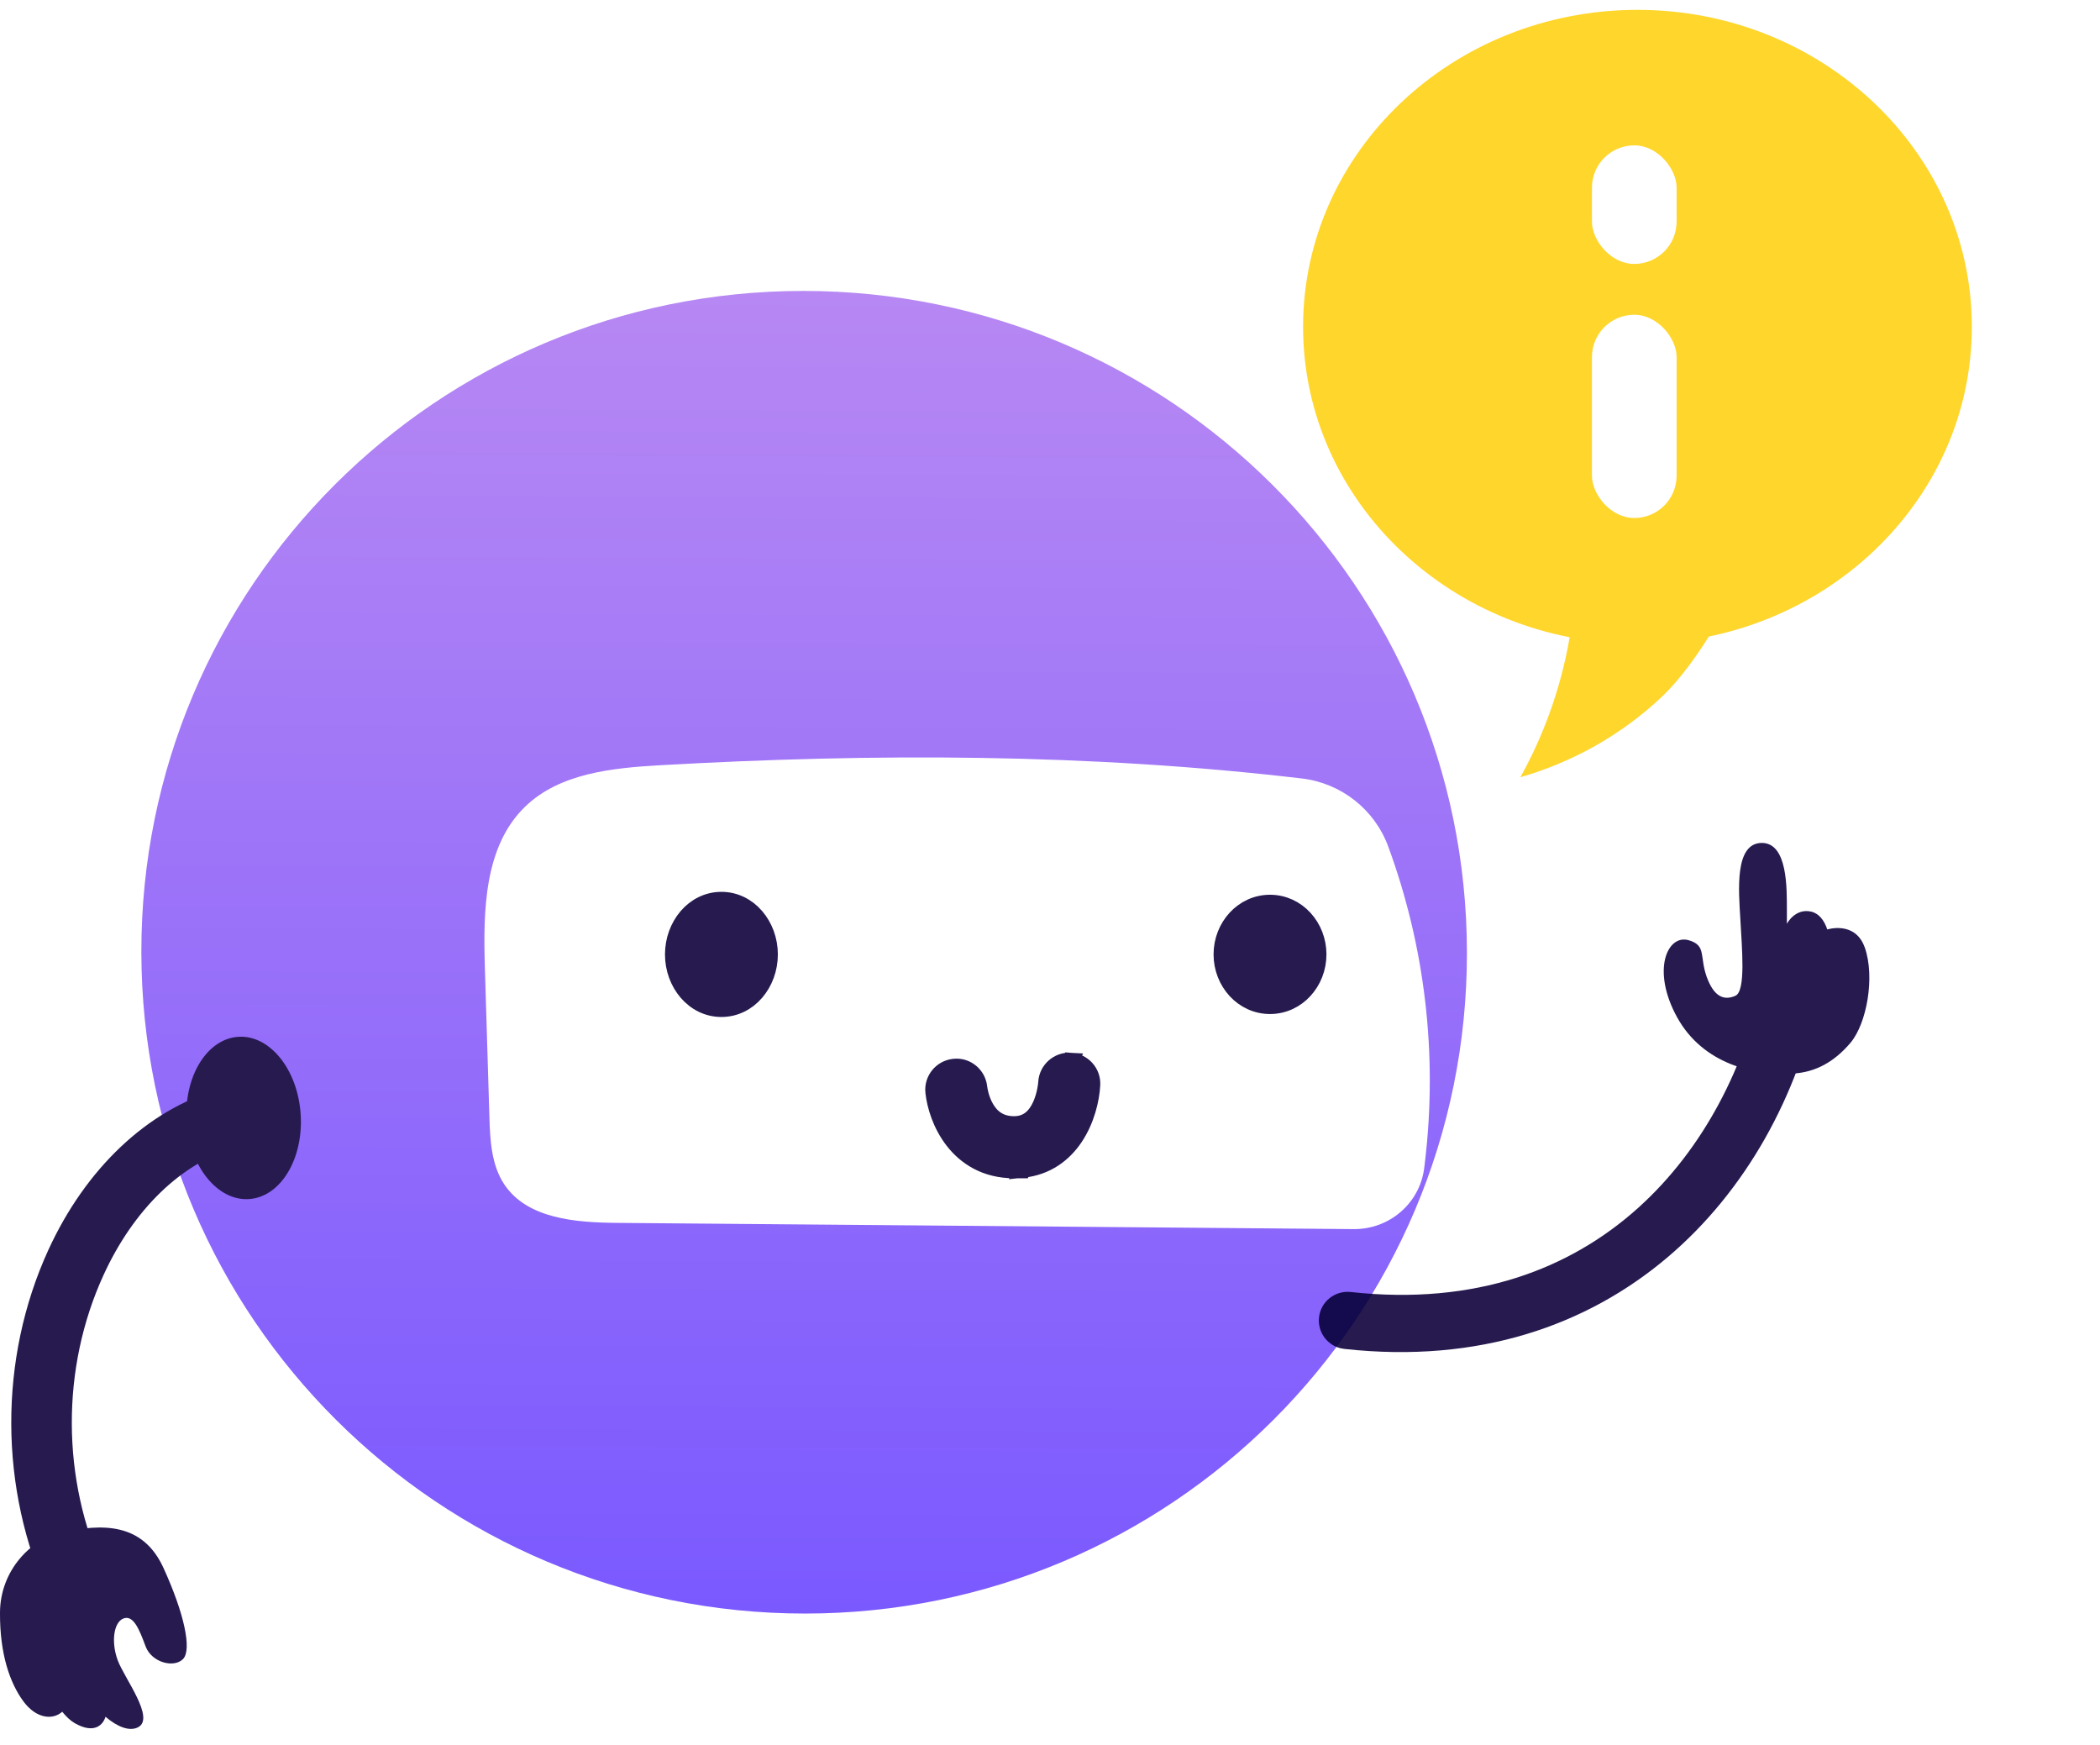
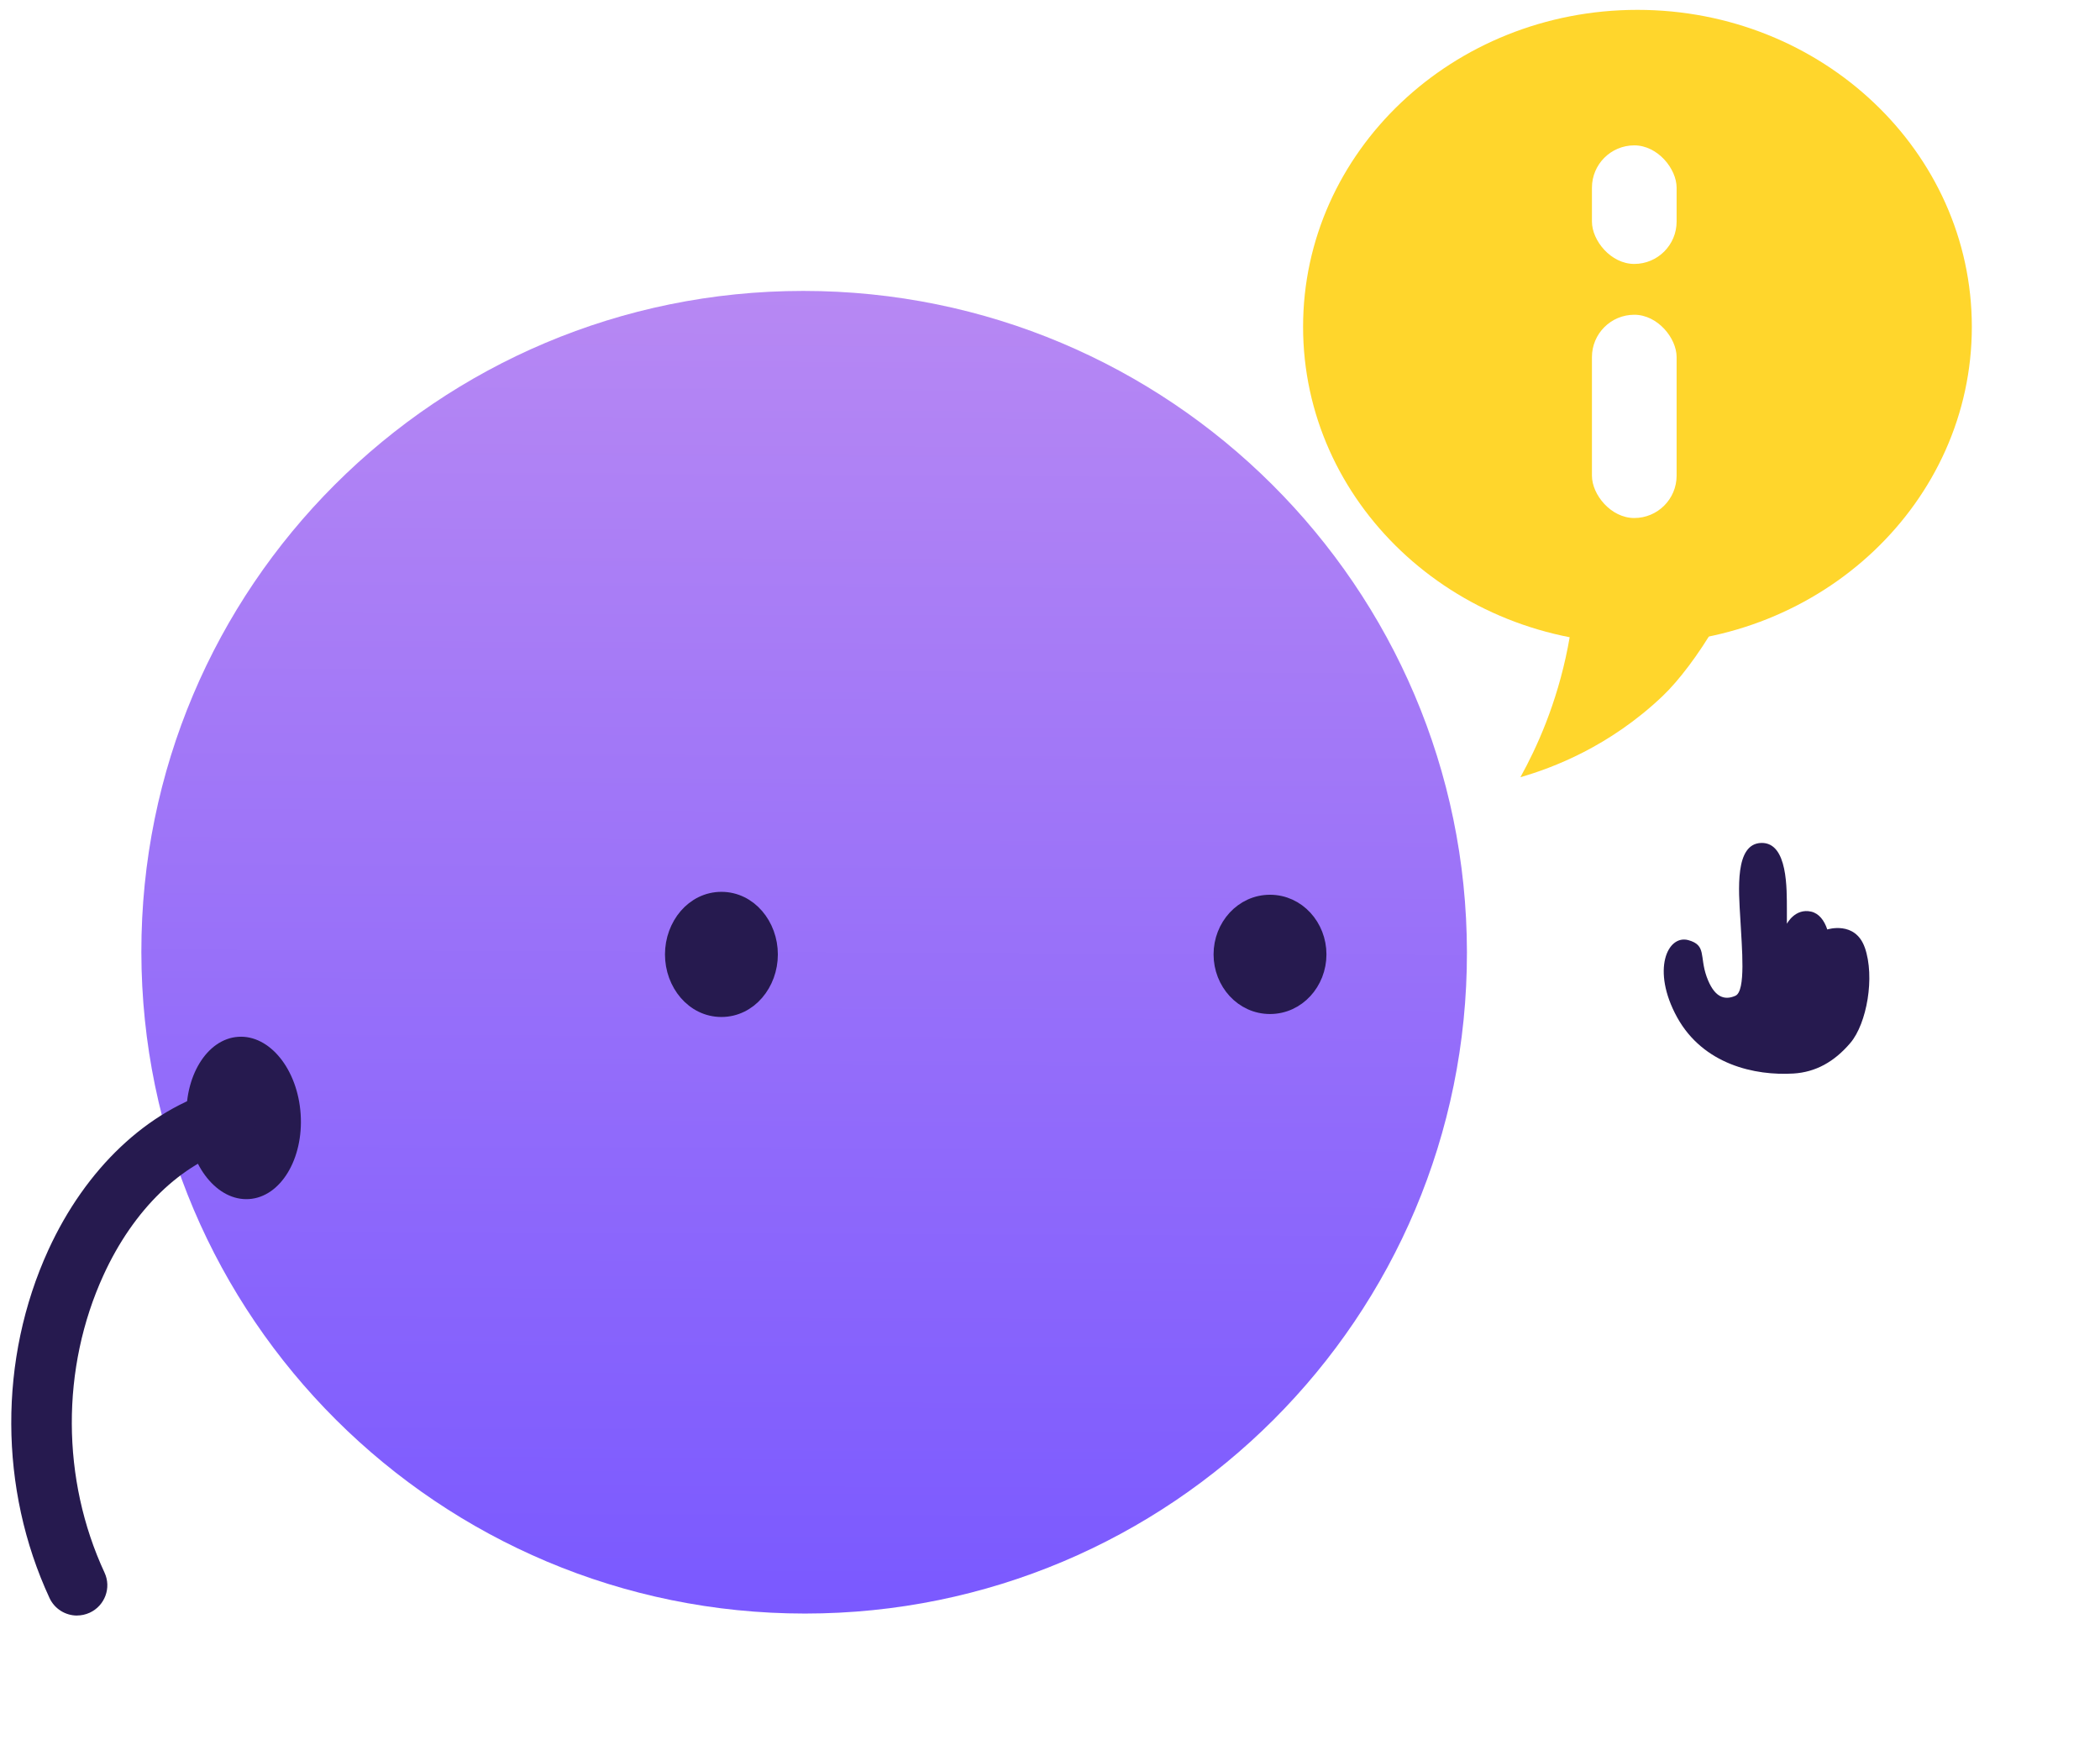
<svg xmlns="http://www.w3.org/2000/svg" width="124" height="103" viewBox="0 0 124 103" fill="none">
  <g clip-path="url(#clip0_661_5168)">
-     <path d="M79.163 79.599C78.351 79.399 77.789 78.625 77.885 77.771C77.986 76.842 78.827 76.175 79.757 76.276C94.54 77.904 102.088 67.503 104.062 58.098C104.252 57.185 105.153 56.6 106.07 56.79C107.025 56.998 107.574 57.877 107.384 58.791C104.941 70.434 95.336 81.394 79.385 79.636C79.309 79.627 79.236 79.614 79.163 79.599Z" fill="#261A4F" />
    <path d="M110.109 55.935C109.544 54.342 107.897 54.873 107.897 54.873C107.716 54.332 107.405 53.927 106.949 53.82C106 53.602 105.521 54.522 105.521 54.522H105.511C105.511 54.221 105.511 53.95 105.511 53.712C105.505 52.521 105.581 49.735 104.007 49.764C102.421 49.799 102.662 52.555 102.763 54.253C102.852 55.951 103.103 58.518 102.468 58.789C101.799 59.084 101.202 58.856 100.771 57.654C100.346 56.453 100.771 55.805 99.701 55.505C98.461 55.157 97.493 57.263 99.029 60.057C100.574 62.852 103.63 63.516 105.905 63.377C107.196 63.297 108.303 62.7 109.265 61.565C110.226 60.43 110.724 57.689 110.112 55.938L110.109 55.935Z" fill="#261A4F" />
    <g filter="url(#filter0_ii_661_5168)">
      <path d="M47.533 102.605C69.147 102.605 86.647 85.126 86.619 63.563C86.592 42.001 69.047 24.521 47.433 24.521C25.819 24.521 8.32 42.001 8.347 63.563C8.375 85.126 25.919 102.605 47.533 102.605Z" fill="url(#paint0_linear_661_5168)" />
    </g>
-     <path d="M38.996 45.176C36.15 45.337 33.047 45.647 31.004 47.626C28.589 49.968 28.529 53.749 28.63 57.103C28.719 60.04 28.808 62.974 28.897 65.911C28.938 67.299 29.008 68.769 29.779 69.926C31.131 71.949 33.974 72.173 36.411 72.195C50.921 72.319 65.427 72.439 79.938 72.562C82.032 72.581 83.828 71.045 84.094 68.974C84.104 68.889 84.116 68.803 84.126 68.718C84.925 62.165 84.104 55.785 81.975 49.984C81.172 47.793 79.201 46.235 76.879 45.96C64.33 44.48 51.622 44.461 38.993 45.176H38.996Z" fill="white" />
    <path d="M17.753 65.778C17.927 68.424 16.563 70.669 14.704 70.789C12.844 70.912 11.194 68.867 11.02 66.221C10.845 63.575 12.21 61.331 14.069 61.21C15.928 61.087 17.578 63.133 17.753 65.778Z" fill="#261A4F" />
    <path d="M42.598 59.547C44.23 59.547 45.438 58.046 45.438 56.346C45.438 54.646 44.23 53.144 42.598 53.144C40.966 53.144 39.758 54.646 39.758 56.346C39.758 58.046 40.966 59.547 42.598 59.547Z" fill="#261A4F" stroke="#261A4F" stroke-width="0.985" />
    <path d="M74.991 59.372C76.596 59.372 77.831 57.98 77.831 56.344C77.831 54.708 76.596 53.316 74.991 53.316C73.386 53.316 72.151 54.708 72.151 56.344C72.151 57.98 73.386 59.372 74.991 59.372Z" fill="#261A4F" stroke="#261A4F" stroke-width="0.985" />
-     <path d="M60.37 69.069H59.878C58.196 69.069 57.034 68.302 56.286 67.339C55.552 66.393 55.217 65.262 55.134 64.471L55.133 64.469L55.133 64.469C55.058 63.735 55.59 63.082 56.322 63.001C57.064 62.911 57.72 63.456 57.8 64.183C57.814 64.299 57.896 64.878 58.207 65.416C58.507 65.934 58.998 66.389 59.878 66.389C60.707 66.389 61.173 65.879 61.459 65.246C61.601 64.93 61.687 64.604 61.736 64.346C61.761 64.218 61.776 64.109 61.785 64.03C61.79 63.991 61.793 63.959 61.795 63.936L61.797 63.91C61.798 63.903 61.798 63.9 61.798 63.9L61.798 63.896L61.798 63.896C61.843 63.16 62.483 62.596 63.214 62.641L60.37 69.069ZM60.37 69.069V69.041M60.37 69.069V69.041M60.37 69.041C61.818 68.895 62.813 68.111 63.452 67.162C64.147 66.131 64.429 64.901 64.475 64.048C64.516 63.307 63.945 62.686 63.215 62.641L60.37 69.041Z" fill="#261A4F" stroke="#261A4F" stroke-width="0.985" />
    <path d="M4.55 95.377C3.875 95.377 3.227 94.995 2.923 94.34C-0.063 87.904 -0.088 80.225 2.853 73.798C5.058 68.983 8.707 65.534 12.864 64.333C13.812 64.058 14.806 64.605 15.082 65.55C15.358 66.495 14.809 67.485 13.86 67.76C10.706 68.67 7.882 71.408 6.112 75.277C3.595 80.772 3.618 87.338 6.172 92.842C6.588 93.736 6.194 94.795 5.296 95.21C5.052 95.32 4.798 95.374 4.547 95.374L4.55 95.377Z" fill="#261A4F" />
-     <path d="M9.649 92.558C8.425 89.883 6.038 89.931 3.583 90.481C1.837 90.87 0.016 92.7 0 95.194C-0.016 97.685 0.6 99.367 1.365 100.42C2.12 101.46 3.107 101.567 3.675 101.055C3.903 101.34 4.154 101.58 4.417 101.732C5.61 102.411 6.105 101.782 6.229 101.352L6.223 101.346C6.924 101.947 7.644 102.234 8.152 101.972C9.18 101.441 7.343 99.079 6.949 98.014C6.556 96.949 6.705 95.769 7.295 95.548C7.885 95.33 8.234 96.218 8.593 97.186C8.948 98.153 10.268 98.491 10.807 97.945C11.344 97.398 10.874 95.232 9.649 92.558Z" fill="#261A4F" />
    <path d="M95.508 33.712C94.678 33.712 93.861 33.651 93.062 33.543C93.041 34.922 92.914 36.496 92.577 38.209C91.923 41.554 90.735 44.154 89.777 45.883C91.669 45.339 95.031 44.081 98.173 41.094C100.067 39.294 102.944 34.806 103.105 32.096C100.681 33.135 98.061 33.712 95.508 33.712Z" fill="#FFD62C" />
    <path d="M96.688 38.006C107.592 38.006 116.432 29.628 116.432 19.294C116.432 8.96 107.592 0.582 96.688 0.582C85.784 0.582 76.944 8.96 76.944 19.294C76.944 29.628 85.784 38.006 96.688 38.006Z" fill="#FFD62C" />
    <rect x="94" y="18.582" width="5" height="12" rx="2.5" fill="white" />
    <rect x="94" y="8.582" width="5" height="7" rx="2.5" fill="white" />
  </g>
  <defs>
    <filter id="filter0_ii_661_5168" x="8.347" y="9.831" width="78.272" height="100.12" filterUnits="userSpaceOnUse" color-interpolation-filters="sRGB">
      <feFlood flood-opacity="0" result="BackgroundImageFix" />
      <feBlend mode="normal" in="SourceGraphic" in2="BackgroundImageFix" result="shape" />
      <feColorMatrix in="SourceAlpha" type="matrix" values="0 0 0 0 0 0 0 0 0 0 0 0 0 0 0 0 0 0 127 0" result="hardAlpha" />
      <feOffset dy="7.345" />
      <feGaussianBlur stdDeviation="15.721" />
      <feComposite in2="hardAlpha" operator="arithmetic" k2="-1" k3="1" />
      <feColorMatrix type="matrix" values="0 0 0 0 0.837 0 0 0 0 0.768 0 0 0 0 1 0 0 0 0.75 0" />
      <feBlend mode="normal" in2="shape" result="effect1_innerShadow_661_5168" />
      <feColorMatrix in="SourceAlpha" type="matrix" values="0 0 0 0 0 0 0 0 0 0 0 0 0 0 0 0 0 0 127 0" result="hardAlpha" />
      <feOffset dy="-14.691" />
      <feGaussianBlur stdDeviation="12.439" />
      <feComposite in2="hardAlpha" operator="arithmetic" k2="-1" k3="1" />
      <feColorMatrix type="matrix" values="0 0 0 0 0.149 0 0 0 0 0.102 0 0 0 0 0.31 0 0 0 0.2 0" />
      <feBlend mode="multiply" in2="effect1_innerShadow_661_5168" result="effect2_innerShadow_661_5168" />
    </filter>
    <linearGradient id="paint0_linear_661_5168" x1="47.533" y1="102.58" x2="47.867" y2="24.548" gradientUnits="userSpaceOnUse">
      <stop stop-color="#7A59FF" />
      <stop offset="1" stop-color="#B788F3" />
    </linearGradient>
    <clipPath id="clip0_661_5168">
      <rect width="124" height="102" fill="white" transform="translate(0 0.582)" />
    </clipPath>
  </defs>
</svg>